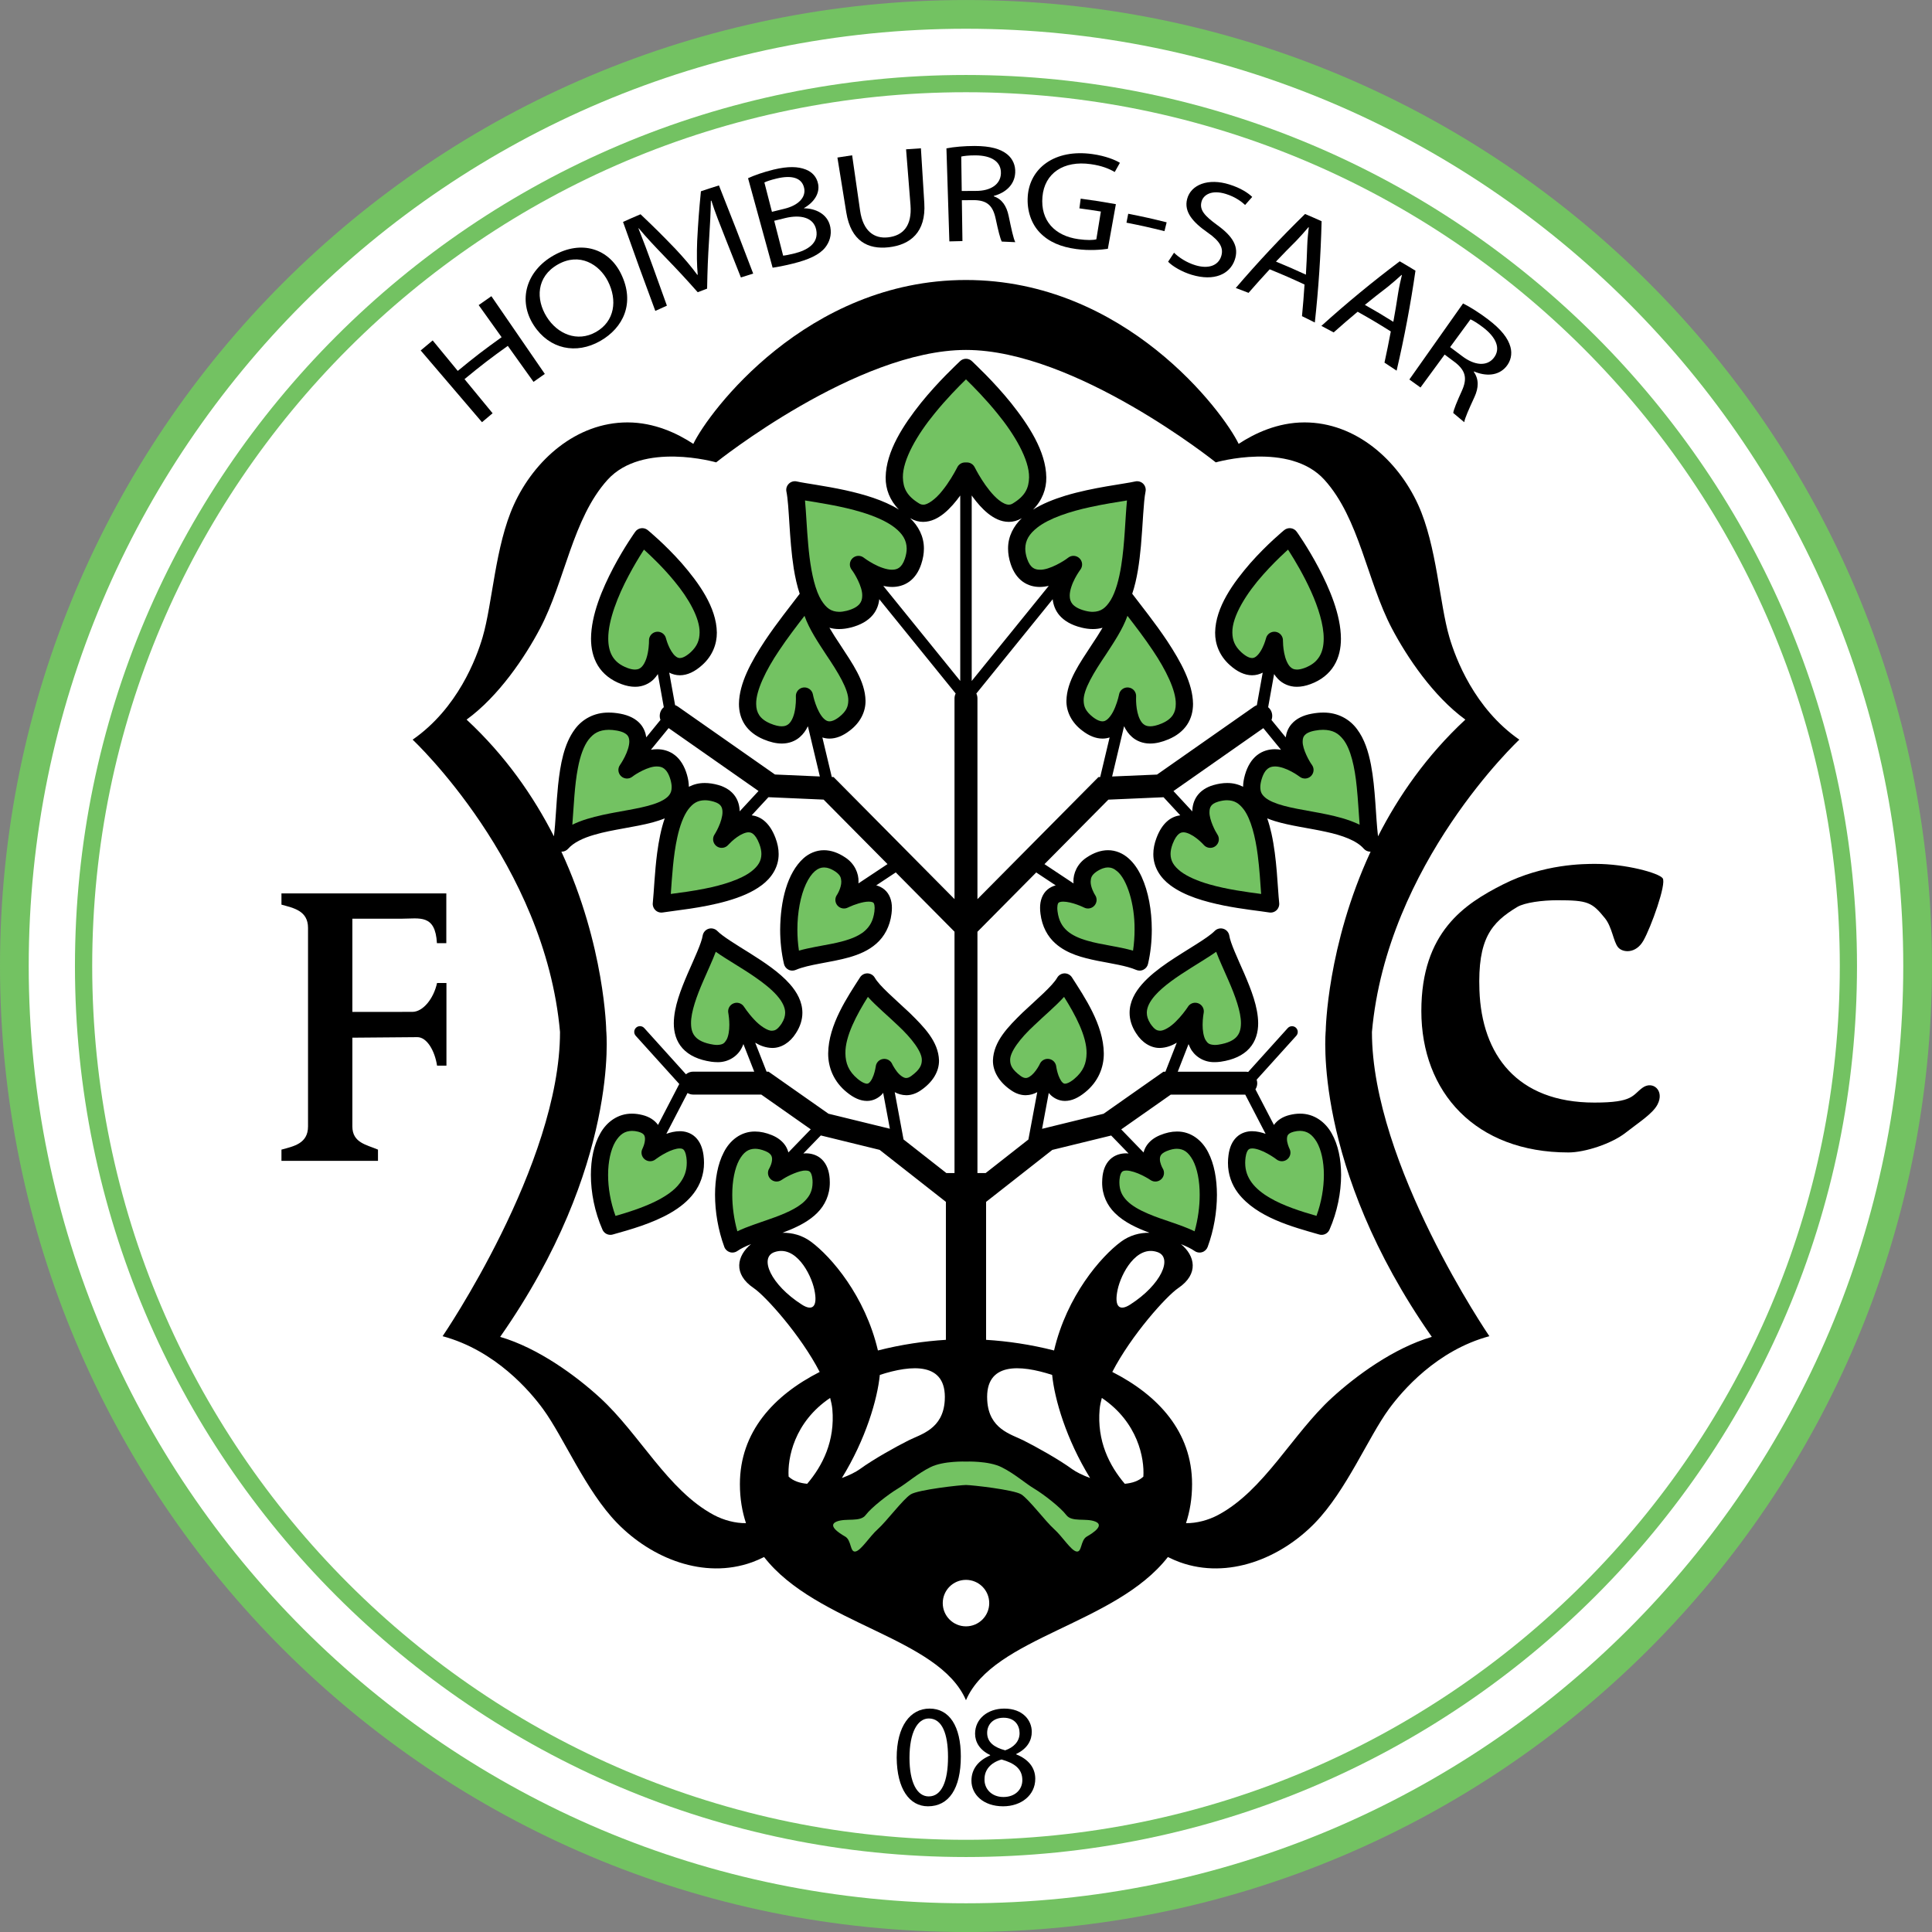
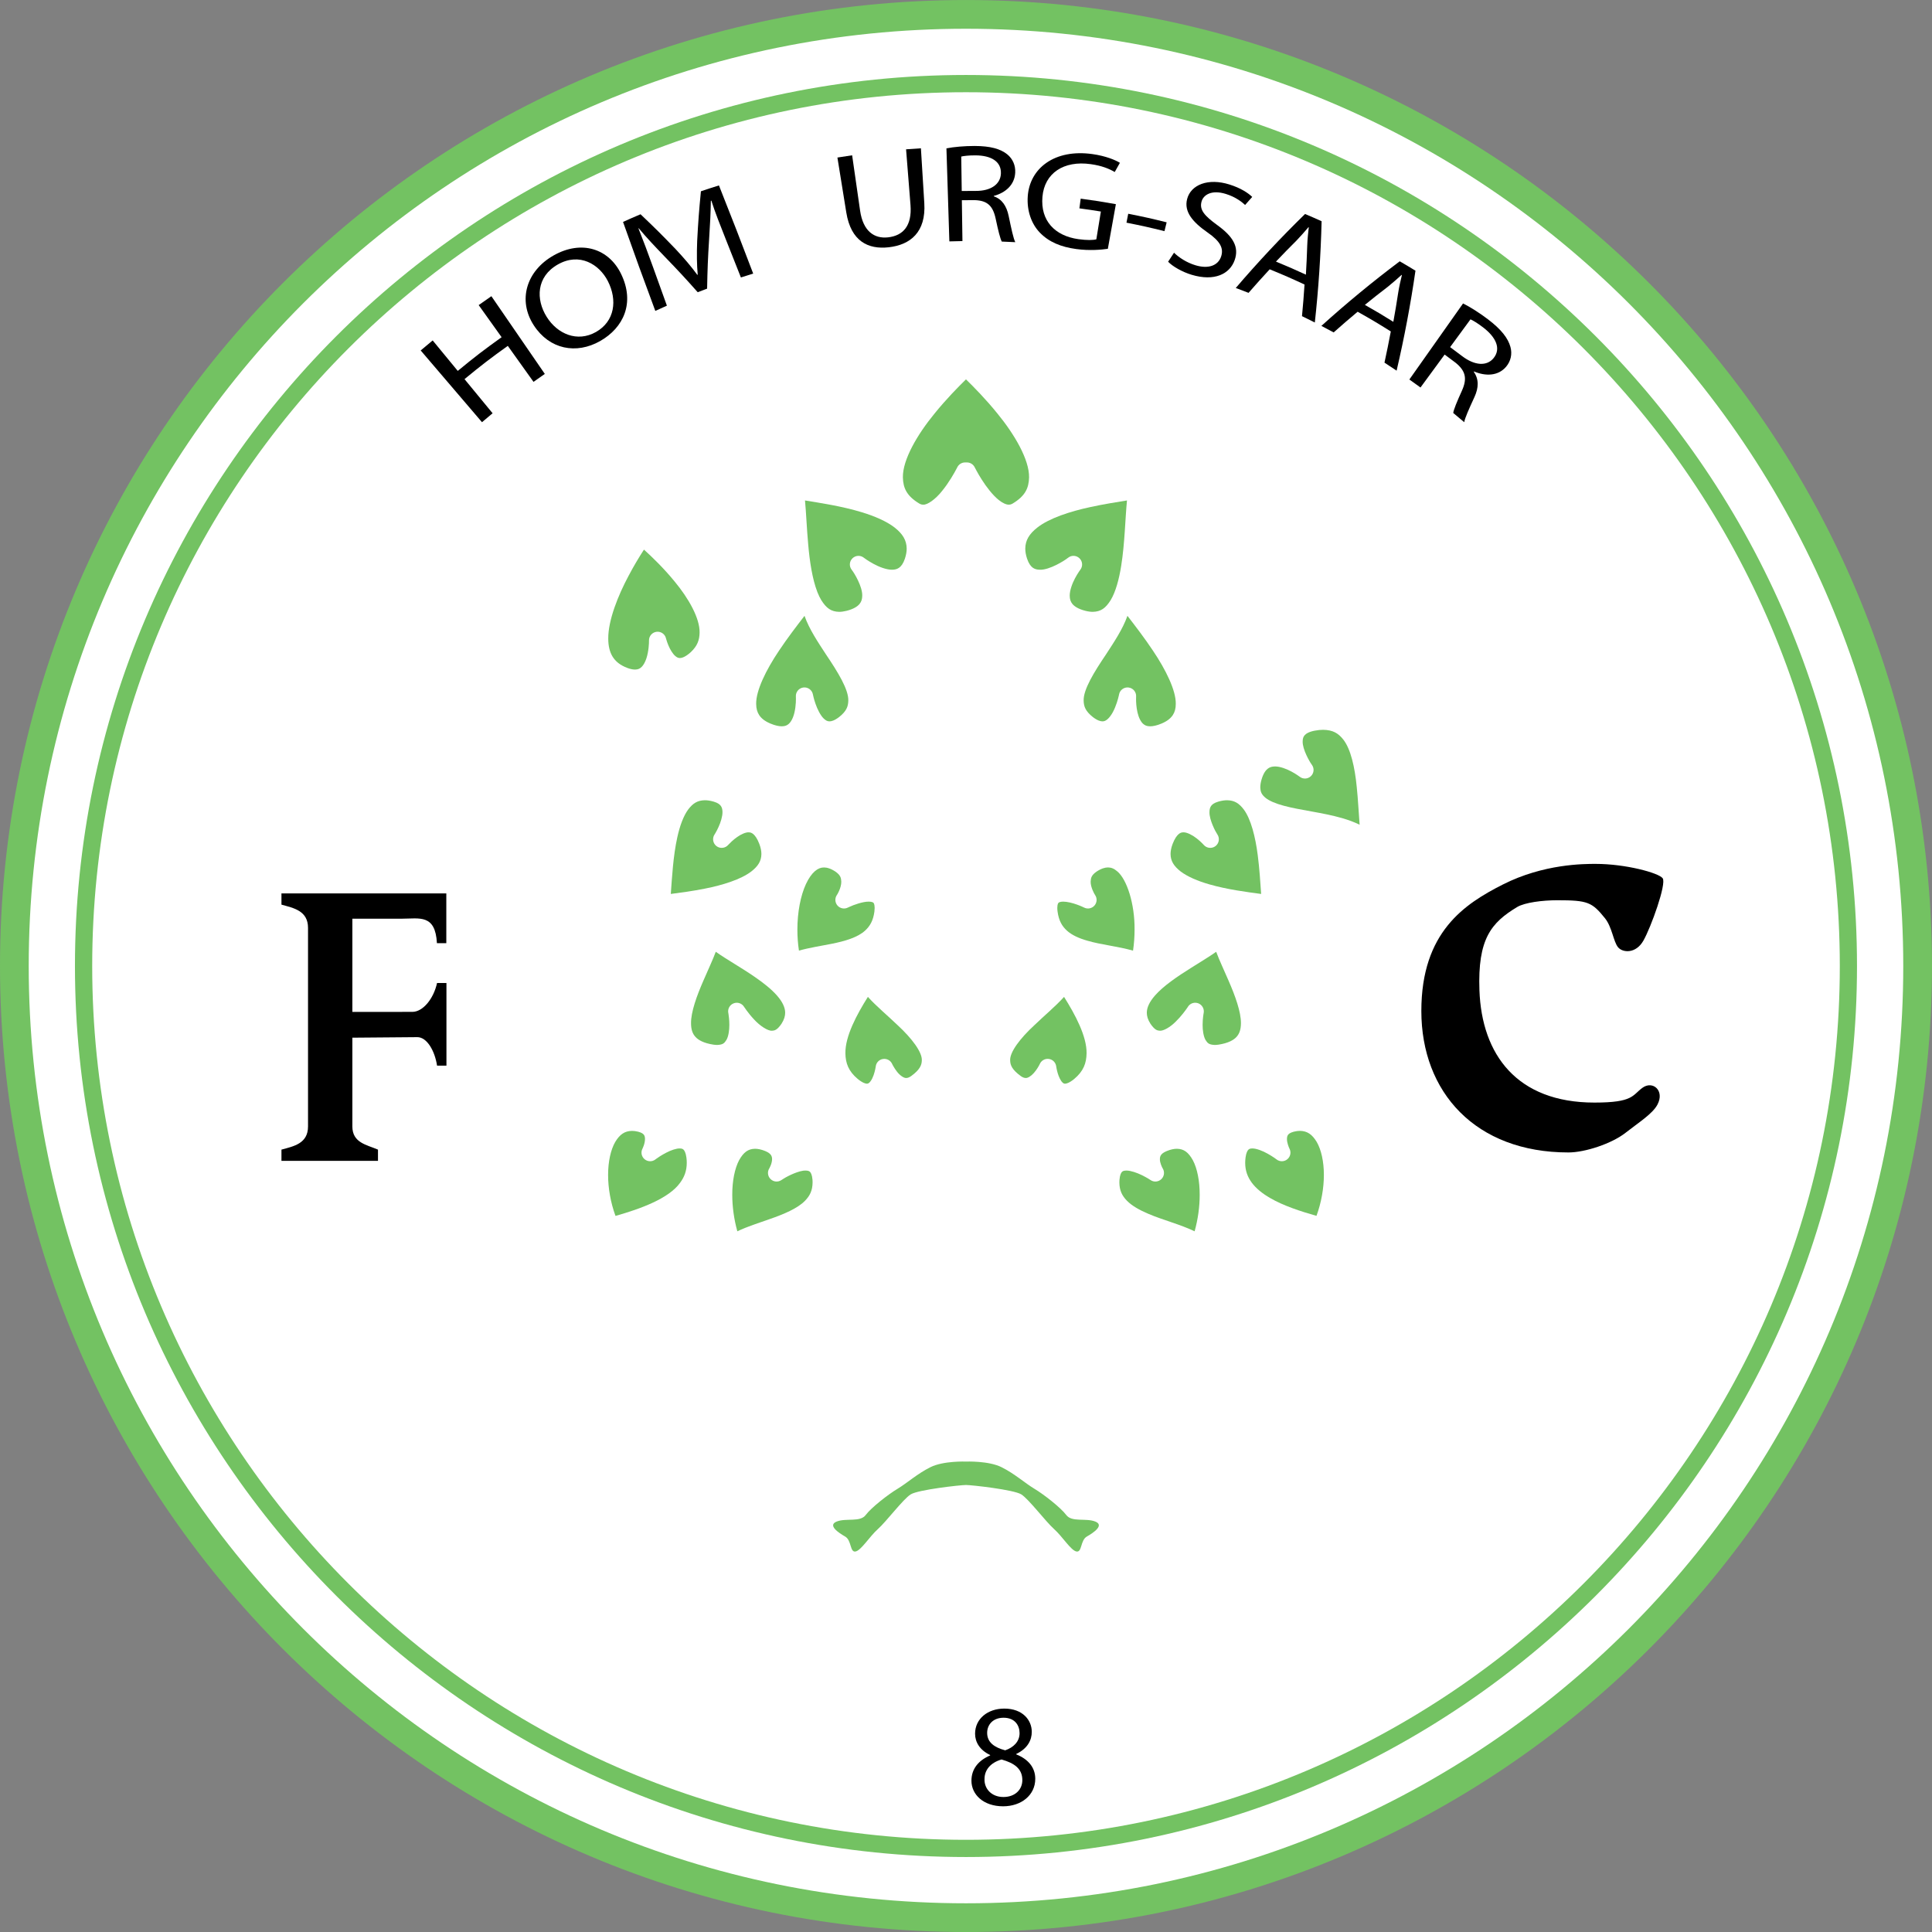
<svg xmlns="http://www.w3.org/2000/svg" width="309.32pt" height="309.32pt" viewBox="0 0 309.32 309.32" version="1.1">
  <rect x="0" y="0" width="309.32" height="309.32" fill="#808080" stroke="none" />
  <g id="surface1">
    <path style=" stroke:none;fill-rule:nonzero;fill:rgb(45.093%,76.172%,38.426%);fill-opacity:1;" d="M 154.656 0.004 C 69.242 0.004 0 69.246 0 154.664 C 0 240.074 69.242 309.32 154.656 309.32 C 240.074 309.32 309.312 240.074 309.316 154.664 C 309.312 69.246 240.074 0.004 154.656 0.004 " />
    <path style=" stroke:none;fill-rule:nonzero;fill:rgb(100%,100%,100%);fill-opacity:1;" d="M 260.77 260.773 C 233.605 287.93 196.102 304.723 154.66 304.723 C 113.211 304.723 75.711 287.93 48.547 260.773 C 21.387 233.609 4.598 196.105 4.598 154.664 C 4.598 113.219 21.387 75.715 48.547 48.551 C 75.711 21.395 113.211 4.602 154.66 4.602 C 196.102 4.602 233.605 21.395 260.77 48.551 C 287.926 75.715 304.719 113.219 304.719 154.664 C 304.719 196.105 287.926 233.609 260.77 260.773 " />
    <path style=" stroke:none;fill-rule:nonzero;fill:rgb(45.093%,76.172%,38.426%);fill-opacity:1;" d="M 12 154.664 C 12.004 75.996 75.992 12.008 154.656 12.004 C 233.32 12.008 297.312 75.996 297.312 154.664 C 297.312 233.324 233.32 297.316 154.656 297.316 C 75.992 297.316 12.004 233.324 12 154.664 " />
    <path style=" stroke:none;fill-rule:nonzero;fill:rgb(100%,100%,100%);fill-opacity:1;" d="M 14.762 154.664 C 14.762 193.234 30.445 228.203 55.781 253.539 C 81.117 278.875 116.086 294.559 154.656 294.559 C 193.23 294.559 228.195 278.875 253.531 253.539 C 278.867 228.203 294.559 193.234 294.559 154.664 C 294.559 116.09 278.867 81.121 253.531 55.785 C 228.195 30.449 193.23 14.766 154.656 14.766 C 116.086 14.766 81.117 30.449 55.781 55.785 C 30.445 81.121 14.762 116.09 14.762 154.664 " />
    <path style=" stroke:none;fill-rule:nonzero;fill:rgb(0%,0%,0%);fill-opacity:1;" d="M 259.059 151.664 C 258.309 150.762 258.113 148.449 256.961 147.012 C 254.875 144.426 254.199 144.133 249.312 144.133 C 246.941 144.133 244.137 144.492 242.914 145.211 C 238.746 147.723 236.566 150.312 236.863 158.562 C 237.234 168.828 242.844 176.527 255.277 176.527 C 261.531 176.527 261.312 175.363 262.961 174.16 C 264.609 172.957 266.559 174.609 265.359 176.859 C 264.57 178.34 262.359 179.711 260.262 181.359 C 258.039 183.105 253.773 184.512 251.113 184.512 C 236.227 184.512 227.562 174.863 227.562 161.859 C 227.562 149.219 234.496 144.707 240.613 141.613 C 247.152 138.301 253.59 138.312 255.461 138.312 C 260.277 138.312 265.527 139.746 266.195 140.605 C 266.859 141.465 264.309 148.512 263.109 150.609 C 261.91 152.711 259.812 152.562 259.059 151.664 " />
    <path style=" stroke:none;fill-rule:nonzero;fill:rgb(0%,0%,0%);fill-opacity:1;" d="M 56.414 162.012 L 66.016 162.004 C 67.719 162.004 69.422 159.898 69.973 157.383 L 71.477 157.383 L 71.477 170.609 L 69.973 170.609 C 69.621 168.273 68.371 166.051 66.816 166.051 L 56.414 166.137 L 56.414 180.344 C 56.414 182.98 58.715 183.281 60.516 184.059 L 60.516 185.859 L 45.062 185.859 L 45.062 184.059 C 47.016 183.523 49.316 183.102 49.316 180.344 L 49.316 148.566 C 49.316 145.801 47.016 145.383 45.062 144.836 L 45.062 143.039 L 71.457 143.039 L 71.457 151.008 L 69.953 151.008 C 69.703 146.312 67.152 147.086 64.348 147.086 L 56.414 147.086 " />
-     <path style=" stroke:none;fill-rule:nonzero;fill:rgb(0%,0%,0%);fill-opacity:1;" d="M 220.629 133.898 C 220.242 130.742 220.234 126.305 219.496 122.438 C 219.082 120.312 218.457 118.32 217.262 116.734 C 216.086 115.137 214.176 114.059 211.84 114.086 C 211.254 114.086 210.641 114.148 209.996 114.27 C 208.621 114.52 207.527 115.066 206.797 115.902 C 206.23 116.551 205.945 117.316 205.848 118.055 L 203.57 115.273 C 203.777 114.723 203.719 114.086 203.359 113.57 C 203.266 113.438 203.152 113.328 203.035 113.227 L 203.988 107.922 C 204.176 108.203 204.383 108.473 204.633 108.727 C 205.328 109.441 206.395 109.957 207.598 109.957 L 207.645 109.957 C 208.324 109.957 209.039 109.816 209.793 109.539 C 211.504 108.918 212.797 107.871 213.59 106.562 C 214.391 105.258 214.691 103.758 214.688 102.246 C 214.668 98.402 212.859 94.23 211.117 90.902 C 209.367 87.586 207.633 85.164 207.609 85.133 C 207.387 84.824 207.047 84.617 206.668 84.57 C 206.297 84.52 205.91 84.629 205.613 84.867 C 205.582 84.895 202.898 87.086 200.172 90.172 C 197.477 93.285 194.605 97.195 194.547 101.277 C 194.527 103.133 195.266 105.027 196.883 106.469 C 198.055 107.531 199.254 108.109 200.461 108.113 C 201.094 108.113 201.668 107.945 202.164 107.691 L 201.227 112.902 C 201.078 112.961 200.934 113.023 200.801 113.117 L 185.242 124.012 L 178.055 124.32 L 179.961 116.305 C 179.965 116.297 179.973 116.293 179.977 116.285 C 180.273 116.906 180.68 117.516 181.27 118.02 C 181.984 118.641 182.992 119.043 184.109 119.043 L 184.148 119.043 C 185.051 119.043 186.016 118.816 187.07 118.371 C 188.375 117.824 189.398 117.027 190.066 116.016 C 190.734 115.012 191.008 113.848 191.008 112.691 C 190.969 109.391 189.039 105.926 186.879 102.637 C 184.918 99.691 182.691 96.941 181.273 95.062 C 182.066 92.723 182.422 90.02 182.668 87.391 C 182.984 83.82 183.066 80.355 183.406 78.699 C 183.5 78.242 183.352 77.766 183.02 77.438 C 182.684 77.113 182.203 76.98 181.75 77.082 C 179.988 77.488 175.043 78.008 170.559 79.363 C 168.711 79.93 166.922 80.637 165.387 81.598 C 166.848 80.137 167.547 78.289 167.516 76.438 C 167.465 72.238 164.652 68.012 161.863 64.508 C 159.062 61.039 156.109 58.32 155.633 57.844 C 155.094 57.305 154.223 57.305 153.684 57.844 C 153.207 58.32 150.25 61.039 147.449 64.508 C 144.66 68.012 141.852 72.234 141.797 76.438 C 141.77 78.285 142.465 80.129 143.922 81.59 C 141.445 80.047 138.305 79.148 135.359 78.492 C 132.02 77.762 128.867 77.383 127.566 77.082 C 127.113 76.977 126.633 77.113 126.301 77.441 C 125.965 77.762 125.816 78.238 125.906 78.695 C 126.375 80.934 126.336 86.27 127.078 90.996 C 127.309 92.418 127.609 93.797 128.035 95.066 C 126.617 96.949 124.395 99.691 122.434 102.637 C 120.273 105.926 118.348 109.391 118.309 112.691 C 118.305 113.848 118.582 115.012 119.25 116.02 C 119.914 117.027 120.941 117.824 122.242 118.371 C 123.301 118.816 124.266 119.043 125.164 119.043 L 125.199 119.043 C 126.316 119.043 127.328 118.645 128.043 118.02 C 128.629 117.512 129.039 116.914 129.332 116.297 C 129.344 116.309 129.355 116.32 129.363 116.336 L 131.262 124.316 L 124.074 124 L 108.516 113.109 C 108.379 113.016 108.234 112.949 108.086 112.895 L 107.148 107.691 C 107.645 107.945 108.223 108.113 108.855 108.113 C 110.062 108.109 111.262 107.531 112.434 106.469 C 114.047 105.031 114.785 103.133 114.77 101.277 C 114.711 97.195 111.84 93.285 109.145 90.172 C 106.418 87.086 103.734 84.898 103.699 84.867 C 103.406 84.629 103.023 84.52 102.645 84.57 C 102.27 84.617 101.93 84.824 101.707 85.133 C 101.684 85.164 99.949 87.586 98.195 90.902 C 96.453 94.23 94.648 98.402 94.625 102.246 C 94.625 103.758 94.926 105.254 95.723 106.562 C 96.52 107.871 97.816 108.918 99.523 109.539 C 100.273 109.816 100.988 109.957 101.672 109.957 C 101.688 109.957 101.699 109.957 101.719 109.957 C 102.922 109.957 103.984 109.441 104.684 108.727 C 104.934 108.473 105.141 108.199 105.324 107.922 L 106.277 113.223 C 106.16 113.32 106.051 113.434 105.957 113.562 C 105.598 114.078 105.539 114.715 105.742 115.262 L 103.469 118.047 C 103.367 117.312 103.082 116.547 102.52 115.902 C 101.785 115.066 100.691 114.523 99.316 114.266 C 98.676 114.148 98.062 114.086 97.477 114.086 C 95.141 114.059 93.227 115.141 92.051 116.734 C 90.273 119.117 89.711 122.395 89.352 125.703 C 89.051 128.625 88.965 131.605 88.684 133.895 C 85.441 127.523 80.945 121.004 74.703 115.211 C 79.863 111.461 84.059 105.188 86.465 100.625 C 90.465 93.023 91.664 83.023 97.262 76.828 C 102.863 70.629 114.66 74.027 114.66 74.027 C 114.66 74.027 137.141 56.027 154.656 56.027 C 172.176 56.027 194.652 74.027 194.652 74.027 C 194.652 74.027 206.453 70.629 212.055 76.828 C 217.652 83.023 218.855 93.023 222.852 100.625 C 225.258 105.188 229.453 111.461 234.609 115.211 C 228.371 121.004 223.871 127.527 220.629 133.898 M 187.875 126.652 L 202.262 116.578 L 205.09 120.035 C 204.777 119.984 204.457 119.957 204.125 119.953 C 203.184 119.949 202.137 120.211 201.254 120.91 C 200.375 121.605 199.723 122.668 199.328 124.039 C 199.137 124.707 199.031 125.344 199.023 125.961 C 198.262 125.578 197.402 125.352 196.461 125.363 C 195.762 125.363 195.027 125.477 194.266 125.699 C 193.133 126.023 192.219 126.633 191.648 127.445 C 191.102 128.223 190.902 129.102 190.887 129.906 Z M 229.238 214.039 C 223.113 215.828 217.047 220.309 213.242 223.797 C 206.91 229.594 202.406 238.602 195.035 242.547 C 193.453 243.395 191.562 243.887 189.883 243.863 C 190.496 241.996 190.855 239.938 190.855 237.613 C 190.855 229.246 185.43 223.391 178.082 219.652 C 181.141 213.738 186.75 207.504 188.652 206.219 C 191.984 203.965 191.332 201.047 189.078 199.191 C 189.945 199.543 190.715 199.906 191.281 200.301 C 191.512 200.461 191.781 200.539 192.059 200.539 C 192.199 200.539 192.34 200.52 192.477 200.473 C 192.883 200.344 193.203 200.035 193.352 199.637 C 194.34 196.949 194.832 194.023 194.836 191.301 C 194.828 188.754 194.41 186.379 193.434 184.488 C 192.488 182.613 190.711 181.137 188.43 181.16 C 187.555 181.16 186.652 181.363 185.727 181.746 C 184.773 182.133 184.035 182.719 183.57 183.426 C 183.336 183.777 183.188 184.148 183.09 184.516 L 179.512 180.82 L 187.438 175.258 L 199.371 175.258 L 202.629 181.531 C 201.973 181.293 201.254 181.121 200.488 181.109 C 199.664 181.102 198.703 181.359 197.98 182.062 C 197.25 182.758 196.844 183.754 196.688 184.941 C 196.629 185.359 196.602 185.773 196.602 186.176 C 196.598 188.031 197.211 189.676 198.199 190.992 C 201.203 194.922 206.949 196.426 211.223 197.652 C 211.348 197.688 211.473 197.703 211.594 197.703 C 212.129 197.703 212.629 197.391 212.855 196.879 C 214.105 194.027 214.711 190.945 214.715 188.113 C 214.711 185.609 214.25 183.297 213.211 181.465 C 212.203 179.645 210.383 178.277 208.125 178.301 C 207.578 178.301 207.02 178.375 206.449 178.52 C 205.383 178.781 204.516 179.336 203.984 180.078 C 203.977 180.09 203.969 180.102 203.961 180.109 L 201 174.406 C 201.184 174.121 201.289 173.781 201.289 173.422 C 201.289 173.223 201.25 173.039 201.195 172.859 L 207.535 165.836 C 207.879 165.457 207.848 164.879 207.473 164.535 C 207.094 164.195 206.512 164.227 206.172 164.602 L 199.836 171.625 C 199.711 171.598 199.586 171.586 199.453 171.586 L 188.562 171.586 L 190.289 167.164 C 190.371 167.367 190.457 167.566 190.559 167.766 C 191.16 168.996 192.578 170.055 194.367 170.055 C 194.406 170.055 194.445 170.055 194.484 170.055 C 194.793 170.055 195.113 170.031 195.449 169.984 C 197.453 169.688 199.004 168.984 200.031 167.844 C 201.066 166.703 201.441 165.238 201.438 163.824 C 201.418 161.195 200.309 158.438 199.215 155.879 C 198.109 153.359 196.988 150.969 196.816 149.793 C 196.734 149.285 196.367 148.863 195.879 148.707 C 195.387 148.547 194.848 148.68 194.48 149.043 C 193.324 150.238 189.969 152.055 186.957 154.102 C 185.441 155.145 183.984 156.273 182.848 157.566 C 181.719 158.852 180.855 160.375 180.852 162.152 C 180.848 163.242 181.199 164.367 181.887 165.414 C 182.836 166.938 184.273 167.805 185.699 167.781 C 186.734 167.754 187.625 167.41 188.406 166.934 L 186.586 171.586 L 186.273 171.586 L 176.688 178.316 L 166.84 180.727 L 167.91 174.984 C 167.98 175.07 168.051 175.152 168.129 175.23 C 168.664 175.789 169.512 176.262 170.488 176.262 L 170.516 176.262 C 171.602 176.258 172.648 175.762 173.73 174.883 C 175.848 173.18 176.746 170.867 176.723 168.629 C 176.672 164.051 173.609 159.586 171.613 156.465 C 171.352 156.07 170.902 155.832 170.426 155.84 C 169.953 155.852 169.512 156.109 169.27 156.516 C 168.523 157.844 166.016 159.961 163.691 162.145 C 161.41 164.387 159.062 166.723 158.973 169.789 C 158.953 171.559 159.988 173.262 161.852 174.539 C 162.594 175.07 163.426 175.352 164.223 175.348 C 164.938 175.336 165.543 175.141 166.066 174.859 L 164.648 182.441 L 157.809 187.809 L 156.492 187.809 L 156.492 149.18 L 165.902 139.684 L 169.02 141.75 C 168.562 141.871 168.109 142.082 167.691 142.434 C 166.898 143.109 166.508 144.195 166.52 145.367 C 166.52 145.664 166.539 145.977 166.586 146.309 C 166.836 148.34 167.734 149.961 168.992 151.066 C 170.883 152.73 173.332 153.336 175.68 153.82 C 178.031 154.285 180.348 154.613 181.918 155.289 C 182.094 155.363 182.273 155.398 182.457 155.398 C 182.672 155.398 182.887 155.348 183.082 155.246 C 183.445 155.062 183.707 154.73 183.801 154.332 C 184.215 152.547 184.406 150.676 184.406 148.84 C 184.402 145.742 183.863 142.754 182.785 140.395 C 182.242 139.219 181.562 138.191 180.668 137.41 C 179.785 136.629 178.641 136.117 177.395 136.121 C 176.254 136.121 175.105 136.531 173.992 137.277 C 172.453 138.273 171.824 139.867 171.859 141.152 C 171.859 141.254 171.871 141.344 171.879 141.441 L 167.223 138.352 L 177.453 128.027 L 186.289 127.641 L 188.961 130.531 C 188.273 130.621 187.559 130.906 186.953 131.414 C 186.199 132.047 185.617 132.949 185.168 134.133 C 184.828 135.023 184.652 135.895 184.652 136.734 C 184.641 138.859 185.82 140.578 187.355 141.719 C 189.672 143.457 192.875 144.352 195.906 144.973 C 198.922 145.578 201.805 145.859 203.211 146.09 C 203.281 146.105 203.359 146.109 203.434 146.109 C 203.781 146.109 204.117 145.977 204.375 145.734 C 204.688 145.441 204.848 145.02 204.805 144.594 C 204.539 142.055 204.457 137.484 203.57 133.465 C 203.383 132.625 203.16 131.805 202.887 131.023 C 203.281 131.188 203.691 131.328 204.109 131.461 C 206.605 132.227 209.578 132.578 212.262 133.172 C 214.945 133.742 217.246 134.598 218.355 135.891 C 218.625 136.191 219.004 136.355 219.387 136.355 C 219.402 136.355 219.422 136.348 219.441 136.348 C 212.441 151.441 212.254 165.016 212.254 165.016 C 212.254 165.016 210.055 186.617 229.238 214.039 M 183.055 236.414 C 182.289 237.129 181.234 237.457 180.082 237.559 C 177.609 234.66 175.609 230.703 176.055 225.617 C 176.109 225.047 176.238 224.434 176.406 223.812 C 182.188 227.699 183.25 233.508 183.055 236.414 M 171.656 235.215 C 169.457 233.613 165.855 231.617 163.855 230.613 C 161.859 229.613 158.328 228.809 158.059 224.215 C 157.695 218.031 163.355 218.473 168.453 220.129 C 168.84 224.012 170.691 230.402 174.527 236.637 C 173.348 236.199 172.309 235.684 171.656 235.215 M 151.258 224.215 C 150.988 228.809 147.457 229.613 145.461 230.613 C 143.461 231.617 139.859 233.613 137.66 235.215 C 137.008 235.684 135.973 236.199 134.785 236.637 C 138.625 230.402 140.48 224.012 140.863 220.129 C 145.961 218.473 151.621 218.031 151.258 224.215 M 129.234 237.559 C 128.082 237.457 127.027 237.129 126.262 236.414 C 126.066 233.508 127.129 227.699 132.91 223.812 C 133.078 224.434 133.207 225.047 133.262 225.617 C 133.707 230.703 131.707 234.66 129.234 237.559 M 129.859 198.816 C 128.441 197.762 126.832 197.344 125.273 197.371 C 125.691 197.215 126.105 197.055 126.516 196.883 C 128.102 196.211 129.633 195.402 130.84 194.191 C 132.047 192.996 132.871 191.312 132.855 189.309 C 132.855 189.117 132.852 188.922 132.836 188.719 C 132.746 187.449 132.359 186.379 131.598 185.637 C 130.836 184.891 129.84 184.645 128.984 184.652 C 128.859 184.652 128.742 184.668 128.621 184.676 L 131.414 181.789 L 140.836 184.098 L 151.441 192.422 L 151.441 214.512 C 148.023 214.719 144.305 215.258 140.559 216.215 C 138.508 207.461 133.055 201.188 129.859 198.816 M 123.98 200.473 C 127.379 199.273 129.832 203.922 130.379 206.473 C 130.977 209.273 130.043 209.945 128.379 208.871 C 123.379 205.676 121.52 201.344 123.98 200.473 M 180.938 208.871 C 179.273 209.945 178.34 209.273 178.938 206.473 C 179.484 203.922 181.938 199.273 185.336 200.473 C 187.797 201.344 185.938 205.676 180.938 208.871 M 178.477 194.191 C 180 195.707 182.012 196.609 184.039 197.371 C 182.484 197.344 180.879 197.762 179.457 198.816 C 176.262 201.188 170.809 207.461 168.758 216.215 C 165.012 215.258 161.289 214.719 157.875 214.512 L 157.875 192.426 L 168.477 184.105 L 177.902 181.801 L 180.688 184.676 C 180.566 184.668 180.453 184.652 180.332 184.652 C 179.477 184.645 178.477 184.891 177.715 185.637 C 176.953 186.379 176.566 187.449 176.48 188.719 C 176.465 188.914 176.457 189.109 176.457 189.309 C 176.441 191.312 177.266 192.996 178.477 194.191 M 173.301 116.996 C 174.355 117.809 175.434 118.25 176.508 118.25 C 176.914 118.254 177.297 118.184 177.652 118.07 L 176.145 124.406 L 175.859 124.418 L 156.492 143.957 L 156.492 111.816 C 156.492 111.535 156.426 111.273 156.316 111.035 L 168.539 95.941 C 168.633 96.801 168.941 97.699 169.578 98.465 C 170.359 99.402 171.539 100.074 173.09 100.465 C 173.734 100.629 174.355 100.715 174.957 100.715 C 174.98 100.715 175.004 100.715 175.023 100.715 C 175.551 100.715 176.051 100.637 176.52 100.508 C 175.996 101.406 175.398 102.332 174.773 103.258 C 172.902 106.152 170.801 109.004 170.738 112.184 C 170.711 113.941 171.578 115.719 173.301 116.996 M 161.816 90.309 C 162.223 91.535 162.875 92.5 163.734 93.117 C 164.59 93.742 165.582 93.977 166.488 93.973 C 166.98 93.969 167.449 93.902 167.906 93.805 L 155.574 109.027 L 155.574 79.324 C 155.645 79.426 155.707 79.52 155.781 79.617 C 156.453 80.523 157.242 81.445 158.168 82.195 C 159.094 82.93 160.191 83.547 161.516 83.555 L 161.527 83.555 C 162.188 83.555 162.883 83.375 163.5 83.012 C 163.539 82.992 163.574 82.969 163.609 82.945 C 162.301 84.195 161.383 85.855 161.395 87.836 C 161.395 88.633 161.535 89.461 161.816 90.309 M 145.703 82.949 C 145.742 82.969 145.773 82.992 145.812 83.012 C 146.438 83.375 147.133 83.559 147.801 83.555 C 149.121 83.547 150.223 82.93 151.145 82.195 C 152.148 81.371 153.023 80.328 153.738 79.336 L 153.738 109.02 L 141.418 93.809 C 141.867 93.902 142.34 93.969 142.824 93.973 C 143.734 93.977 144.727 93.742 145.582 93.121 C 146.441 92.5 147.094 91.535 147.496 90.309 C 147.777 89.457 147.922 88.633 147.922 87.836 C 147.93 85.855 147.016 84.195 145.703 82.949 M 134.539 103.258 C 133.918 102.328 133.316 101.406 132.793 100.504 C 133.266 100.637 133.762 100.715 134.289 100.715 C 134.312 100.715 134.336 100.715 134.355 100.715 C 134.957 100.715 135.582 100.629 136.227 100.465 C 137.773 100.074 138.953 99.398 139.734 98.465 C 140.379 97.695 140.688 96.797 140.773 95.934 L 153.004 111.031 C 152.891 111.273 152.82 111.535 152.82 111.816 L 152.82 143.949 L 133.461 124.41 L 133.172 124.398 L 131.664 118.07 C 132.023 118.184 132.402 118.254 132.809 118.25 C 133.883 118.25 134.961 117.809 136.016 116.996 C 137.734 115.719 138.602 113.941 138.574 112.188 C 138.512 109.004 136.41 106.152 134.539 103.258 M 104.215 120.035 L 107.051 116.57 L 121.441 126.641 L 118.426 129.898 C 118.41 129.098 118.215 128.219 117.668 127.445 C 117.098 126.633 116.184 126.023 115.047 125.695 C 114.285 125.477 113.555 125.363 112.852 125.363 C 111.91 125.352 111.055 125.578 110.289 125.961 C 110.281 125.344 110.18 124.707 109.988 124.039 C 109.59 122.668 108.941 121.605 108.059 120.91 C 107.18 120.211 106.133 119.949 105.191 119.953 C 104.855 119.957 104.531 119.984 104.215 120.035 M 118.461 237.613 C 118.461 239.938 118.82 241.996 119.434 243.863 C 117.754 243.887 115.863 243.395 114.277 242.547 C 106.91 238.602 102.406 229.594 96.074 223.797 C 92.273 220.309 86.199 215.828 80.078 214.039 C 99.262 186.617 97.062 165.016 97.062 165.016 C 97.062 165.016 96.871 151.441 89.875 136.348 C 89.895 136.348 89.91 136.355 89.926 136.355 C 90.312 136.355 90.691 136.191 90.957 135.891 C 91.816 134.914 93.328 134.168 95.215 133.633 C 98.035 132.809 101.539 132.453 104.477 131.672 C 105.156 131.484 105.809 131.277 106.426 131.023 C 105.824 132.746 105.473 134.652 105.215 136.543 C 104.809 139.633 104.707 142.699 104.512 144.59 C 104.469 145.02 104.629 145.441 104.941 145.734 C 105.195 145.977 105.535 146.109 105.887 146.109 C 105.957 146.109 106.031 146.105 106.105 146.09 C 107.996 145.781 112.441 145.395 116.457 144.238 C 118.477 143.652 120.414 142.887 121.957 141.719 C 123.492 140.578 124.676 138.859 124.664 136.73 C 124.664 135.895 124.488 135.023 124.148 134.133 C 123.695 132.949 123.113 132.047 122.359 131.414 C 121.758 130.906 121.039 130.621 120.348 130.531 L 123.027 127.633 L 131.863 128.02 L 142.094 138.344 L 137.438 141.434 C 137.441 141.34 137.453 141.25 137.453 141.152 C 137.488 139.867 136.859 138.273 135.32 137.277 C 134.211 136.531 133.059 136.121 131.918 136.121 C 130.672 136.117 129.523 136.633 128.645 137.41 C 126.031 139.777 124.949 144.199 124.906 148.84 C 124.906 150.676 125.102 152.547 125.516 154.332 C 125.609 154.73 125.867 155.062 126.234 155.25 C 126.43 155.352 126.645 155.398 126.859 155.398 C 127.039 155.398 127.223 155.363 127.395 155.289 C 129.504 154.379 132.895 154.137 135.992 153.262 C 137.547 152.812 139.07 152.18 140.32 151.066 C 141.578 149.961 142.48 148.34 142.734 146.301 C 142.773 145.977 142.797 145.668 142.797 145.367 C 142.809 144.195 142.418 143.109 141.621 142.434 C 141.207 142.082 140.746 141.871 140.289 141.746 L 143.414 139.676 L 152.82 149.168 L 152.82 187.809 L 151.516 187.809 L 144.66 182.43 L 143.25 174.859 C 143.773 175.141 144.379 175.336 145.094 175.348 C 145.887 175.352 146.719 175.07 147.465 174.539 C 149.328 173.258 150.359 171.559 150.34 169.789 C 150.25 166.723 147.902 164.387 145.621 162.145 C 143.301 159.961 140.789 157.844 140.047 156.516 C 139.805 156.109 139.363 155.852 138.891 155.84 C 138.414 155.828 137.965 156.066 137.703 156.465 C 135.703 159.586 132.645 164.055 132.594 168.629 C 132.57 170.867 133.469 173.18 135.586 174.883 C 136.664 175.762 137.715 176.258 138.801 176.262 C 138.809 176.262 138.816 176.262 138.828 176.262 C 139.805 176.262 140.648 175.789 141.188 175.23 C 141.266 175.145 141.328 175.051 141.398 174.965 L 142.473 180.715 L 132.637 178.309 L 123.043 171.574 L 122.73 171.574 L 120.91 166.938 C 121.691 167.41 122.578 167.754 123.613 167.781 C 125.043 167.805 126.48 166.938 127.43 165.414 C 128.113 164.367 128.469 163.246 128.465 162.152 C 128.461 160.375 127.598 158.852 126.469 157.566 C 124.762 155.633 122.332 154.043 120.07 152.613 C 117.82 151.211 115.691 149.922 114.836 149.043 C 114.469 148.68 113.93 148.547 113.438 148.703 C 112.945 148.863 112.586 149.285 112.5 149.793 C 112.324 150.969 111.203 153.359 110.098 155.879 C 109.004 158.438 107.898 161.195 107.879 163.824 C 107.871 165.238 108.246 166.703 109.281 167.844 C 110.312 168.984 111.859 169.688 113.859 169.984 C 114.199 170.031 114.52 170.055 114.828 170.055 C 114.867 170.059 114.906 170.059 114.945 170.059 C 116.734 170.059 118.152 168.996 118.754 167.766 C 118.859 167.566 118.945 167.363 119.023 167.16 L 120.754 171.574 L 110.984 171.574 C 110.539 171.574 110.141 171.734 109.824 171.996 L 103.145 164.594 C 102.805 164.219 102.223 164.188 101.848 164.527 C 101.469 164.867 101.441 165.449 101.777 165.828 L 108.754 173.551 L 105.352 180.109 C 105.344 180.098 105.34 180.09 105.332 180.078 C 104.801 179.336 103.93 178.781 102.859 178.52 C 102.293 178.375 101.734 178.301 101.188 178.301 C 98.934 178.277 97.109 179.645 96.105 181.465 C 95.066 183.297 94.605 185.609 94.602 188.113 C 94.605 190.945 95.207 194.027 96.461 196.879 C 96.688 197.391 97.188 197.703 97.723 197.703 C 97.848 197.703 97.969 197.688 98.094 197.652 C 100.945 196.855 104.441 195.875 107.352 194.191 C 108.805 193.348 110.129 192.32 111.113 190.992 C 112.102 189.672 112.719 188.031 112.715 186.176 C 112.715 185.773 112.688 185.363 112.633 184.945 C 112.473 183.75 112.062 182.758 111.336 182.062 C 110.609 181.359 109.648 181.102 108.828 181.109 C 108.059 181.121 107.34 181.293 106.684 181.531 L 110.074 174.996 C 110.344 175.152 110.648 175.246 110.984 175.246 L 121.883 175.246 L 129.805 180.809 L 126.223 184.508 C 126.125 184.145 125.977 183.777 125.746 183.426 C 125.281 182.719 124.539 182.133 123.586 181.742 C 122.66 181.363 121.758 181.16 120.887 181.16 C 118.602 181.137 116.824 182.613 115.883 184.488 C 114.902 186.379 114.484 188.754 114.48 191.301 C 114.484 194.023 114.977 196.949 115.965 199.637 C 116.109 200.035 116.438 200.344 116.84 200.473 C 116.977 200.52 117.117 200.539 117.258 200.539 C 117.531 200.539 117.805 200.461 118.035 200.301 C 118.609 199.898 119.371 199.535 120.246 199.184 C 117.984 201.039 117.328 203.965 120.66 206.219 C 122.566 207.504 128.176 213.738 131.234 219.652 C 123.887 223.391 118.461 229.246 118.461 237.613 M 243.25 118.422 C 236.051 113.422 233.051 105.426 232.051 102.023 C 230.457 96.605 230.051 87.426 227.055 80.824 C 223.793 73.652 217.055 67.629 208.852 67.629 C 204.547 67.629 200.859 69.391 198.312 71.066 C 195.898 66.016 180.176 44.828 154.656 44.828 C 129.141 44.828 113.418 66.016 111.004 71.066 C 108.457 69.391 104.773 67.629 100.465 67.629 C 92.262 67.629 85.523 73.652 82.266 80.824 C 79.266 87.426 78.859 96.605 77.266 102.023 C 76.27 105.426 73.266 113.422 66.066 118.422 C 66.066 118.422 87.266 138.223 89.66 165.219 C 89.66 186.418 70.863 213.93 70.863 213.93 C 79.324 216.211 84.852 222.727 86.941 225.586 C 90.27 230.141 93.754 238.652 98.809 243.848 C 104.305 249.496 112.68 252.895 120.398 250.125 C 121.059 249.883 121.719 249.594 122.332 249.285 C 130.746 260.086 150.293 262.078 154.656 272.211 C 159.023 262.078 178.57 260.086 186.984 249.285 C 187.598 249.594 188.258 249.883 188.922 250.125 C 196.637 252.895 205.016 249.496 210.508 243.848 C 215.562 238.652 219.047 230.141 222.371 225.586 C 224.465 222.727 229.988 216.211 238.453 213.93 C 238.453 213.93 219.652 186.418 219.652 165.219 C 222.051 138.223 243.25 118.422 243.25 118.422 " />
    <path style=" stroke:none;fill-rule:nonzero;fill:rgb(100%,100%,100%);fill-opacity:1;" d="M 158.379 256.664 C 158.379 258.719 156.715 260.383 154.656 260.383 C 152.602 260.383 150.938 258.719 150.938 256.664 C 150.938 254.605 152.602 252.941 154.656 252.941 C 156.715 252.941 158.379 254.605 158.379 256.664 " />
-     <path style=" stroke:none;fill-rule:nonzero;fill:rgb(0%,0%,0%);fill-opacity:1;" d="M 145.613 281.445 C 145.613 285.379 146.824 287.613 148.688 287.613 C 150.781 287.613 151.781 285.168 151.781 281.305 C 151.781 277.578 150.828 275.133 148.711 275.133 C 146.918 275.133 145.613 277.324 145.613 281.445 M 153.832 281.211 C 153.832 286.355 151.922 289.195 148.57 289.195 C 145.613 289.195 143.609 286.426 143.562 281.422 C 143.562 276.344 145.754 273.551 148.824 273.551 C 152.016 273.551 153.832 276.391 153.832 281.211 " />
    <path style=" stroke:none;fill-rule:nonzero;fill:rgb(0%,0%,0%);fill-opacity:1;" d="M 158.047 277.438 C 158.047 278.953 159.188 279.766 160.934 280.234 C 162.234 279.789 163.238 278.859 163.238 277.484 C 163.238 276.273 162.516 275.016 160.676 275.016 C 158.977 275.016 158.047 276.133 158.047 277.438 M 163.68 285.004 C 163.68 283.168 162.398 282.281 160.352 281.699 C 158.582 282.211 157.625 283.375 157.625 284.82 C 157.559 286.355 158.723 287.707 160.652 287.707 C 162.492 287.707 163.68 286.543 163.68 285.004 M 158.512 280.977 C 156.836 280.184 156.113 278.883 156.113 277.578 C 156.113 275.18 158.141 273.551 160.793 273.551 C 163.727 273.551 165.191 275.391 165.191 277.277 C 165.191 278.555 164.566 279.93 162.703 280.816 L 162.703 280.883 C 164.586 281.629 165.75 282.957 165.75 284.793 C 165.75 287.426 163.492 289.195 160.605 289.195 C 157.441 289.195 155.531 287.309 155.531 285.098 C 155.531 283.191 156.672 281.84 158.535 281.047 " />
    <path style=" stroke:none;fill-rule:nonzero;fill:rgb(0%,0%,0%);fill-opacity:1;" d="M 69.273 54.504 C 70.879 56.457 71.68 57.434 73.289 59.383 C 76.039 57.117 77.445 56.039 80.309 53.988 C 78.84 51.934 78.105 50.906 76.637 48.848 C 77.449 48.27 77.855 47.984 78.672 47.422 C 81.523 51.57 84.375 55.719 87.227 59.867 C 86.5 60.367 86.137 60.621 85.418 61.137 C 83.77 58.832 82.945 57.68 81.301 55.375 C 78.473 57.398 77.086 58.465 74.371 60.699 C 76.168 62.887 77.07 63.98 78.867 66.164 C 78.184 66.73 77.844 67.016 77.168 67.594 C 73.898 63.766 70.625 59.938 67.355 56.109 C 68.117 55.461 68.5 55.141 69.273 54.504 " />
    <path style=" stroke:none;fill-rule:nonzero;fill:rgb(0%,0%,0%);fill-opacity:1;" d="M 87.531 50.738 C 89.242 53.473 92.43 54.848 95.418 53.152 C 98.426 51.445 98.879 48.059 97.32 45.004 C 95.953 42.328 92.801 40.363 89.316 42.34 C 85.859 44.301 85.766 47.93 87.531 50.738 M 99.434 43.848 C 101.711 48.523 99.793 52.492 96.094 54.598 C 92.266 56.777 87.98 55.938 85.477 52.109 C 82.852 48.094 84.258 43.375 88.633 40.898 C 93.102 38.367 97.473 39.816 99.434 43.848 " />
    <path style=" stroke:none;fill-rule:nonzero;fill:rgb(0%,0%,0%);fill-opacity:1;" d="M 116.172 38.238 C 115.395 36.277 114.453 33.922 113.891 32.125 L 113.812 32.148 C 113.777 34.023 113.684 36.066 113.531 38.301 C 113.332 41.473 113.27 43.055 113.211 46.211 C 112.609 46.438 112.309 46.551 111.707 46.785 C 109.668 44.492 108.621 43.359 106.473 41.141 C 104.887 39.492 103.453 37.984 102.266 36.547 C 102.246 36.555 102.238 36.562 102.219 36.57 C 102.918 38.316 103.809 40.691 104.574 42.824 C 105.445 45.273 105.887 46.496 106.773 48.938 C 106.027 49.266 105.656 49.434 104.918 49.777 C 103.152 45.043 101.43 40.297 99.75 35.531 C 100.867 35.027 101.426 34.781 102.555 34.305 C 104.859 36.496 105.984 37.613 108.176 39.891 C 109.539 41.348 110.684 42.688 111.637 44 C 111.664 43.988 111.68 43.984 111.707 43.977 C 111.562 42.398 111.543 40.633 111.621 38.574 C 111.789 35.406 111.91 33.812 112.219 30.625 C 113.371 30.238 113.945 30.051 115.105 29.688 C 116.973 34.379 118.805 39.082 120.59 43.805 C 119.801 44.043 119.406 44.164 118.621 44.422 C 117.648 41.945 117.16 40.707 116.172 38.238 " />
-     <path style=" stroke:none;fill-rule:nonzero;fill:rgb(0%,0%,0%);fill-opacity:1;" d="M 125.383 40.93 C 125.805 40.891 126.402 40.766 127.141 40.586 C 129.281 40.074 131.117 38.945 130.68 36.793 C 130.266 34.773 128.113 34.336 125.746 34.906 C 125.027 35.078 124.672 35.164 123.953 35.348 C 124.527 37.582 124.812 38.695 125.383 40.93 M 123.59 33.914 C 124.383 33.715 124.781 33.613 125.574 33.426 C 127.895 32.871 129.047 31.547 128.75 30.121 C 128.387 28.391 126.664 28.027 124.363 28.578 C 123.312 28.828 122.73 29.047 122.379 29.207 C 122.863 31.09 123.105 32.031 123.59 33.914 M 119.766 28.531 C 120.715 28.086 122.262 27.539 123.879 27.148 C 126.184 26.598 127.762 26.652 129.008 27.141 C 130.02 27.539 130.766 28.305 130.988 29.473 C 131.262 30.902 130.398 32.355 128.73 33.309 C 128.734 33.328 128.738 33.336 128.738 33.352 C 130.43 33.359 132.531 34.172 132.941 36.375 C 133.176 37.656 132.801 38.75 132.129 39.613 C 131.219 40.773 129.488 41.578 126.906 42.211 C 125.5 42.559 124.402 42.762 123.699 42.859 C 122.129 37.129 121.34 34.262 119.766 28.531 " />
    <path style=" stroke:none;fill-rule:nonzero;fill:rgb(0%,0%,0%);fill-opacity:1;" d="M 136.43 24.863 C 136.938 28.402 137.191 30.172 137.703 33.715 C 138.184 37.062 140.004 38.242 142.18 38 C 144.598 37.73 146.035 36.148 145.773 32.816 C 145.492 29.254 145.352 27.473 145.066 23.906 C 146.02 23.832 146.492 23.801 147.441 23.742 C 147.66 27.258 147.77 29.012 147.984 32.527 C 148.27 37.156 145.77 39.199 142.285 39.59 C 138.988 39.961 136.238 38.629 135.492 34.004 C 134.922 30.488 134.641 28.734 134.074 25.223 C 135.016 25.07 135.484 25 136.43 24.863 " />
    <path style=" stroke:none;fill-rule:nonzero;fill:rgb(0%,0%,0%);fill-opacity:1;" d="M 153.977 30.578 C 154.887 30.562 155.344 30.562 156.258 30.566 C 158.645 30.574 160.191 29.492 160.25 27.77 C 160.316 25.824 158.648 24.891 156.199 24.875 C 155.078 24.867 154.27 24.973 153.898 25.066 C 153.93 27.27 153.945 28.371 153.977 30.578 M 151.527 23.754 C 152.711 23.516 154.414 23.371 156.039 23.371 C 158.559 23.379 160.176 23.828 161.27 24.715 C 162.141 25.426 162.602 26.48 162.539 27.645 C 162.441 29.637 160.934 30.879 159.109 31.367 C 159.109 31.395 159.109 31.41 159.109 31.434 C 160.422 31.871 161.16 32.988 161.488 34.57 C 161.934 36.695 162.246 38.176 162.551 38.773 C 161.688 38.727 161.254 38.707 160.387 38.676 C 160.141 38.215 159.812 36.918 159.414 35.031 C 158.969 32.949 158.078 32.113 156.078 32.043 C 155.246 32.039 154.828 32.043 153.996 32.055 C 154.035 34.672 154.051 35.98 154.09 38.598 C 153.254 38.609 152.836 38.621 151.996 38.648 C 151.812 32.688 151.715 29.707 151.527 23.754 " />
    <path style=" stroke:none;fill-rule:nonzero;fill:rgb(0%,0%,0%);fill-opacity:1;" d="M 177.371 39.836 C 176.387 39.977 174.473 40.168 172.301 39.871 C 169.871 39.539 167.93 38.758 166.453 37.211 C 165.148 35.844 164.383 33.762 164.547 31.422 C 164.863 26.941 168.844 23.812 174.918 24.672 C 177.012 24.965 178.586 25.621 179.301 26.066 C 178.969 26.652 178.801 26.949 178.473 27.539 C 177.586 27.023 176.438 26.535 174.633 26.281 C 170.281 25.668 167.223 27.738 166.898 31.512 C 166.566 35.328 168.875 37.766 172.668 38.293 C 174.043 38.48 175.012 38.457 175.527 38.316 C 175.816 36.535 175.965 35.648 176.254 33.867 C 174.879 33.645 174.191 33.543 172.816 33.359 C 172.898 32.738 172.941 32.426 173.023 31.805 C 175.281 32.109 176.41 32.285 178.656 32.688 C 178.141 35.547 177.887 36.977 177.371 39.836 " />
    <path style=" stroke:none;fill-rule:nonzero;fill:rgb(0%,0%,0%);fill-opacity:1;" d="M 186.785 35.594 C 186.645 36.16 186.574 36.441 186.434 37.008 C 184.012 36.406 182.793 36.133 180.352 35.652 C 180.465 35.078 180.52 34.797 180.633 34.223 C 183.105 34.711 184.336 34.984 186.785 35.594 " />
    <path style=" stroke:none;fill-rule:nonzero;fill:rgb(0%,0%,0%);fill-opacity:1;" d="M 187.965 40.461 C 188.754 41.23 189.973 42.039 191.383 42.465 C 193.473 43.102 195.02 42.52 195.504 41.074 C 195.953 39.734 195.348 38.625 193.348 37.23 C 190.953 35.559 189.52 33.895 190.07 31.84 C 190.68 29.566 193.434 28.465 196.852 29.543 C 198.652 30.109 199.836 30.898 200.484 31.527 C 200.027 32.039 199.801 32.301 199.348 32.816 C 198.875 32.371 197.863 31.551 196.289 31.059 C 193.914 30.312 192.66 31.254 192.379 32.246 C 191.988 33.602 192.848 34.551 194.906 36.051 C 197.438 37.883 198.414 39.562 197.672 41.652 C 196.891 43.852 194.457 45.102 190.77 43.988 C 189.262 43.535 187.73 42.648 187.02 41.902 C 187.395 41.324 187.582 41.035 187.965 40.461 " />
    <path style=" stroke:none;fill-rule:nonzero;fill:rgb(0%,0%,0%);fill-opacity:1;" d="M 209.078 43.973 C 209.188 42.109 209.23 41.176 209.293 39.301 C 209.328 38.234 209.441 37.305 209.539 36.395 C 209.52 36.387 209.512 36.383 209.488 36.375 C 208.883 37.09 208.246 37.812 207.566 38.523 C 206.234 39.852 205.578 40.523 204.285 41.883 C 206.215 42.68 207.176 43.098 209.078 43.973 M 203.281 43.117 C 201.906 44.609 201.23 45.363 199.898 46.887 C 199.082 46.566 198.672 46.41 197.852 46.105 C 201.371 41.996 205.07 38.043 208.941 34.262 C 210.004 34.711 210.535 34.941 211.594 35.418 C 211.457 40.836 211.102 46.246 210.508 51.633 C 209.688 51.219 209.277 51.016 208.453 50.617 C 208.645 48.598 208.723 47.586 208.859 45.551 C 206.645 44.523 205.527 44.035 203.281 43.117 " />
    <path style=" stroke:none;fill-rule:nonzero;fill:rgb(0%,0%,0%);fill-opacity:1;" d="M 223.078 51.523 C 223.41 49.684 223.566 48.754 223.852 46.898 C 224.016 45.844 224.238 44.934 224.449 44.039 C 224.43 44.027 224.418 44.023 224.398 44.012 C 223.703 44.641 222.98 45.281 222.215 45.898 C 220.719 47.047 219.977 47.629 218.52 48.812 C 220.359 49.855 221.273 50.398 223.078 51.523 M 217.363 49.91 C 215.809 51.215 215.035 51.879 213.523 53.219 C 212.738 52.793 212.348 52.586 211.559 52.176 C 215.582 48.543 219.766 45.094 224.102 41.836 C 225.113 42.426 225.617 42.723 226.621 43.336 C 225.844 48.711 224.836 54.055 223.602 59.344 C 222.828 58.82 222.441 58.566 221.66 58.059 C 222.09 56.07 222.293 55.07 222.672 53.066 C 220.57 51.746 219.512 51.117 217.363 49.91 " />
    <path style=" stroke:none;fill-rule:nonzero;fill:rgb(0%,0%,0%);fill-opacity:1;" d="M 232.168 55.574 C 232.941 56.141 233.324 56.43 234.086 57.012 C 236.082 58.535 238.039 58.676 239.129 57.336 C 240.359 55.824 239.52 54.008 237.473 52.434 C 236.539 51.715 235.801 51.289 235.43 51.129 C 234.125 52.906 233.473 53.797 232.168 55.574 M 234.238 48.586 C 235.371 49.141 236.887 50.102 238.246 51.137 C 240.355 52.738 241.445 54.145 241.828 55.551 C 242.137 56.68 241.887 57.82 241.137 58.711 C 239.848 60.23 237.828 60.246 235.996 59.473 C 235.98 59.492 235.973 59.504 235.953 59.523 C 236.797 60.715 236.746 62.082 236.07 63.555 C 235.164 65.535 234.535 66.918 234.43 67.594 C 233.73 66.996 233.375 66.699 232.668 66.117 C 232.734 65.594 233.242 64.348 234.043 62.586 C 234.926 60.641 234.68 59.402 233.043 58.074 C 232.348 57.543 231.996 57.281 231.293 56.766 C 229.746 58.875 228.973 59.93 227.426 62.039 C 226.715 61.52 226.359 61.266 225.645 60.758 C 229.082 55.891 230.801 53.453 234.238 48.586 " />
    <path style=" stroke:none;fill-rule:nonzero;fill:rgb(45.093%,76.172%,38.426%);fill-opacity:1;" d="M 143.719 164.141 C 142.094 162.578 140.301 161.102 138.953 159.605 C 137.16 162.453 135.309 165.91 135.352 168.629 C 135.371 170.215 135.844 171.504 137.332 172.75 C 138.129 173.398 138.621 173.512 138.801 173.504 C 138.949 173.496 139.004 173.48 139.16 173.355 C 139.305 173.23 139.492 172.98 139.648 172.66 C 139.969 172.02 140.145 171.164 140.191 170.859 C 140.203 170.773 140.211 170.746 140.211 170.742 C 140.281 170.129 140.754 169.637 141.367 169.547 C 141.98 169.453 142.578 169.773 142.836 170.34 C 142.836 170.34 142.84 170.355 142.871 170.422 C 142.906 170.484 142.957 170.586 143.027 170.703 C 143.164 170.945 143.367 171.27 143.609 171.578 C 144.113 172.223 144.734 172.621 145.094 172.59 C 145.277 172.586 145.504 172.547 145.879 172.285 C 147.289 171.258 147.566 170.52 147.586 169.789 C 147.676 168.469 145.98 166.23 143.719 164.141 " />
    <path style=" stroke:none;fill-rule:nonzero;fill:rgb(45.093%,76.172%,38.426%);fill-opacity:1;" d="M 177.074 104.777 C 175.137 107.641 173.434 110.414 173.496 112.188 C 173.523 113.141 173.797 113.867 174.977 114.809 C 175.719 115.375 176.215 115.492 176.508 115.492 C 176.789 115.488 177.008 115.406 177.309 115.156 C 177.598 114.91 177.914 114.492 178.176 114.008 C 178.703 113.031 179.027 111.82 179.125 111.371 C 179.152 111.242 179.164 111.188 179.164 111.188 C 179.285 110.527 179.863 110.062 180.516 110.062 C 180.574 110.062 180.637 110.066 180.695 110.074 C 181.422 110.164 181.945 110.805 181.895 111.535 C 181.895 111.535 181.887 111.656 181.887 111.918 C 181.883 112.395 181.926 113.254 182.117 114.062 C 182.301 114.879 182.656 115.598 183.059 115.922 C 183.332 116.145 183.602 116.277 184.148 116.285 C 184.582 116.285 185.191 116.172 185.996 115.832 C 186.918 115.438 187.438 114.98 187.766 114.496 C 188.09 114.004 188.246 113.438 188.246 112.691 C 188.285 110.562 186.672 107.258 184.586 104.164 C 183.258 102.172 181.781 100.246 180.508 98.598 C 179.738 100.766 178.355 102.801 177.074 104.777 " />
    <path style=" stroke:none;fill-rule:nonzero;fill:rgb(45.093%,76.172%,38.426%);fill-opacity:1;" d="M 135.746 145.305 C 135.184 145.59 134.5 145.453 134.086 144.984 C 133.672 144.508 133.633 143.809 133.988 143.293 C 133.988 143.293 133.988 143.293 134.004 143.27 C 134.02 143.242 134.047 143.199 134.082 143.145 C 134.148 143.023 134.246 142.848 134.34 142.633 C 134.531 142.207 134.703 141.637 134.695 141.156 C 134.664 140.551 134.574 140.133 133.785 139.566 C 133.004 139.043 132.395 138.883 131.918 138.883 C 131.402 138.887 130.961 139.059 130.457 139.488 C 129.961 139.918 129.457 140.625 129.031 141.551 C 128.176 143.398 127.66 146.074 127.664 148.84 C 127.664 149.961 127.746 151.098 127.914 152.199 C 129.602 151.719 131.402 151.461 133.094 151.117 C 135.336 150.676 137.32 150.07 138.488 149.008 C 139.27 148.297 139.797 147.426 139.996 145.949 C 140.023 145.727 140.035 145.531 140.035 145.367 C 140.023 144.691 139.879 144.586 139.824 144.523 C 139.762 144.461 139.531 144.355 139.086 144.355 C 138.145 144.34 136.656 144.883 136.055 145.164 C 135.848 145.254 135.746 145.305 135.746 145.305 " />
    <path style=" stroke:none;fill-rule:nonzero;fill:rgb(45.093%,76.172%,38.426%);fill-opacity:1;" d="M 129.676 187.613 C 129.551 187.496 129.391 187.418 128.98 187.41 C 127.996 187.371 126.199 188.238 125.48 188.695 C 125.234 188.848 125.109 188.93 125.109 188.93 C 124.57 189.297 123.848 189.238 123.379 188.781 C 122.906 188.328 122.82 187.609 123.168 187.055 L 123.172 187.051 C 123.184 187.031 123.199 187.004 123.219 186.965 C 123.262 186.883 123.324 186.758 123.383 186.605 C 123.508 186.309 123.613 185.906 123.613 185.586 C 123.609 185.32 123.562 185.129 123.441 184.941 C 123.316 184.758 123.094 184.527 122.535 184.293 C 121.879 184.023 121.328 183.922 120.887 183.922 C 119.785 183.941 119.051 184.461 118.324 185.77 C 117.641 187.066 117.23 189.07 117.238 191.301 C 117.238 193.176 117.512 195.211 118.051 197.137 C 119.645 196.367 121.449 195.816 123.188 195.195 C 125.531 194.387 127.703 193.461 128.883 192.25 C 129.668 191.438 130.086 190.609 130.098 189.309 C 130.098 189.18 130.094 189.047 130.086 188.914 C 130.02 188.055 129.801 187.734 129.676 187.613 " />
    <path style=" stroke:none;fill-rule:nonzero;fill:rgb(45.093%,76.172%,38.426%);fill-opacity:1;" d="M 164.152 87.836 C 164.152 88.305 164.234 88.832 164.434 89.438 C 164.715 90.266 165.047 90.664 165.352 90.891 C 165.664 91.109 166.008 91.211 166.488 91.215 C 168.031 91.273 170.461 89.742 170.926 89.355 C 171 89.305 171.023 89.285 171.023 89.285 C 171.273 89.09 171.57 88.992 171.867 88.992 C 172.223 88.992 172.574 89.129 172.84 89.395 C 173.336 89.887 173.387 90.66 172.965 91.215 C 172.965 91.215 172.949 91.23 172.902 91.297 C 172.859 91.355 172.793 91.453 172.711 91.578 C 172.547 91.824 172.32 92.188 172.102 92.605 C 171.656 93.445 171.258 94.547 171.266 95.379 C 171.273 95.926 171.395 96.324 171.699 96.699 C 172.012 97.074 172.602 97.496 173.77 97.793 C 174.219 97.91 174.613 97.957 174.957 97.957 C 176.25 97.93 177.008 97.383 177.828 96.074 C 178.609 94.777 179.164 92.773 179.512 90.562 C 180.082 87.004 180.148 83.023 180.434 80.125 C 178.816 80.391 176.73 80.707 174.547 81.188 C 171.352 81.875 168.012 82.949 166.082 84.461 C 164.785 85.48 164.164 86.496 164.152 87.836 " />
    <path style=" stroke:none;fill-rule:nonzero;fill:rgb(45.093%,76.172%,38.426%);fill-opacity:1;" d="M 143.23 84.457 C 141.945 83.461 140.031 82.633 137.953 82.004 C 134.77 81.035 131.297 80.523 128.883 80.125 C 129.074 82.113 129.16 84.598 129.395 87.145 C 129.629 89.91 130.066 92.711 130.84 94.723 C 130.863 94.773 130.883 94.828 130.902 94.883 C 131.078 95.324 131.273 95.727 131.484 96.074 C 132.305 97.383 133.066 97.93 134.355 97.957 C 134.703 97.957 135.094 97.906 135.547 97.793 C 136.711 97.496 137.301 97.074 137.613 96.699 C 137.922 96.32 138.039 95.926 138.047 95.379 C 138.094 93.898 136.746 91.711 136.41 91.293 C 136.363 91.23 136.352 91.211 136.352 91.211 C 135.926 90.66 135.98 89.887 136.473 89.395 C 136.969 88.906 137.746 88.859 138.293 89.285 C 138.293 89.285 138.316 89.305 138.387 89.355 C 138.457 89.41 138.566 89.484 138.703 89.582 C 138.98 89.766 139.379 90.02 139.84 90.27 C 140.758 90.777 141.961 91.227 142.824 91.215 C 143.305 91.211 143.652 91.109 143.961 90.887 C 144.266 90.664 144.602 90.266 144.879 89.441 C 145.078 88.836 145.164 88.305 145.164 87.836 C 145.148 86.496 144.527 85.48 143.23 84.457 " />
    <path style=" stroke:none;fill-rule:nonzero;fill:rgb(45.093%,76.172%,38.426%);fill-opacity:1;" d="M 128.805 98.598 C 127.535 100.246 126.055 102.172 124.73 104.164 C 122.645 107.258 121.027 110.562 121.066 112.691 C 121.07 113.434 121.227 114.004 121.551 114.496 C 121.875 114.98 122.398 115.441 123.316 115.832 C 124.121 116.172 124.73 116.285 125.164 116.285 C 125.711 116.277 125.98 116.141 126.254 115.922 C 126.523 115.695 126.773 115.32 126.961 114.836 C 127.348 113.867 127.434 112.555 127.43 111.918 C 127.43 111.656 127.422 111.531 127.422 111.531 C 127.371 110.805 127.902 110.16 128.621 110.07 C 129.348 109.98 130.02 110.473 130.152 111.188 C 130.152 111.188 130.176 111.328 130.246 111.609 C 130.316 111.887 130.422 112.277 130.574 112.699 C 130.867 113.555 131.363 114.547 131.879 115.039 C 132.234 115.379 132.488 115.488 132.809 115.492 C 133.102 115.492 133.594 115.375 134.34 114.805 C 135.52 113.867 135.789 113.141 135.816 112.188 C 135.879 110.414 134.176 107.641 132.242 104.777 C 130.957 102.801 129.574 100.766 128.805 98.598 " />
-     <path style=" stroke:none;fill-rule:nonzero;fill:rgb(45.093%,76.172%,38.426%);fill-opacity:1;" d="M 104.387 128.828 C 105.812 128.398 106.781 127.824 107.172 127.254 C 107.406 126.922 107.531 126.59 107.535 126.039 C 107.539 125.711 107.48 125.301 107.34 124.809 C 107.051 123.82 106.676 123.336 106.348 123.074 C 106.02 122.816 105.672 122.719 105.191 122.715 C 103.809 122.66 101.703 123.973 101.312 124.301 C 101.254 124.344 101.234 124.355 101.234 124.355 C 100.691 124.777 99.926 124.738 99.43 124.262 C 98.934 123.785 98.867 123.02 99.27 122.465 C 99.27 122.465 99.281 122.445 99.32 122.387 C 99.359 122.328 99.418 122.238 99.492 122.125 C 99.637 121.895 99.832 121.559 100.023 121.176 C 100.418 120.406 100.766 119.402 100.754 118.699 C 100.746 118.242 100.648 117.965 100.441 117.715 C 100.227 117.469 99.785 117.164 98.809 116.977 C 98.316 116.887 97.871 116.844 97.477 116.844 C 95.906 116.871 95.051 117.391 94.246 118.402 C 93.461 119.422 92.887 121.047 92.527 122.957 C 91.98 125.75 91.867 129.07 91.633 132.039 C 93.113 131.305 94.785 130.855 96.465 130.477 C 99.309 129.859 102.266 129.492 104.387 128.828 " />
    <path style=" stroke:none;fill-rule:nonzero;fill:rgb(45.093%,76.172%,38.426%);fill-opacity:1;" d="M 116.32 166.469 C 116.633 165.91 116.777 164.945 116.77 164.078 C 116.77 163.289 116.672 162.59 116.629 162.316 C 116.613 162.227 116.605 162.191 116.605 162.191 C 116.473 161.539 116.824 160.891 117.445 160.645 C 118.062 160.395 118.766 160.621 119.121 161.188 C 119.121 161.188 119.152 161.23 119.227 161.34 C 119.301 161.449 119.41 161.613 119.555 161.805 C 119.84 162.191 120.25 162.711 120.727 163.215 C 121.672 164.258 122.953 165.082 123.613 165.023 C 124.023 165 124.43 164.914 125.117 163.914 C 125.559 163.227 125.703 162.672 125.707 162.152 C 125.711 161.328 125.289 160.402 124.395 159.387 C 123.516 158.379 122.219 157.352 120.797 156.379 C 118.695 154.926 116.387 153.648 114.598 152.383 C 114.07 153.801 113.324 155.344 112.629 156.977 C 111.551 159.434 110.617 162.023 110.637 163.824 C 110.641 164.809 110.863 165.477 111.332 165.996 C 111.801 166.52 112.656 167.016 114.258 167.258 C 114.473 167.285 114.66 167.301 114.828 167.301 C 115.777 167.254 115.973 167.02 116.32 166.469 " />
-     <path style=" stroke:none;fill-rule:nonzero;fill:rgb(45.093%,76.172%,38.426%);fill-opacity:1;" d="M 200.461 105.355 C 200.684 105.352 200.855 105.293 201.094 105.117 C 201.324 104.941 201.586 104.645 201.809 104.285 C 202.266 103.57 202.566 102.656 202.652 102.328 C 202.684 102.23 202.691 102.199 202.691 102.199 C 202.855 101.508 203.523 101.055 204.227 101.156 C 204.93 101.258 205.441 101.883 205.406 102.594 L 205.406 102.609 C 205.406 102.828 205.426 103.664 205.605 104.555 C 205.773 105.449 206.145 106.363 206.578 106.773 C 206.879 107.055 207.117 107.188 207.645 107.199 C 207.941 107.199 208.332 107.137 208.84 106.953 C 210.07 106.492 210.773 105.875 211.238 105.121 C 211.703 104.367 211.93 103.406 211.93 102.246 C 211.941 100.043 211.059 97.238 209.895 94.668 C 208.734 92.09 207.328 89.734 206.395 88.273 C 206.328 88.176 206.273 88.086 206.215 87.996 C 206.078 88.121 205.93 88.258 205.773 88.402 C 204.809 89.289 203.52 90.547 202.238 91.996 C 199.656 94.875 197.242 98.633 197.305 101.277 C 197.32 102.48 197.672 103.441 198.734 104.426 C 199.609 105.219 200.176 105.355 200.461 105.355 " />
    <path style=" stroke:none;fill-rule:nonzero;fill:rgb(45.093%,76.172%,38.426%);fill-opacity:1;" d="M 108.438 134.059 C 107.781 137.012 107.59 140.465 107.398 143.125 C 108.926 142.926 110.871 142.672 112.867 142.27 C 115.719 141.711 118.645 140.789 120.289 139.523 C 121.395 138.656 121.891 137.84 121.902 136.73 C 121.902 136.277 121.812 135.746 121.57 135.113 C 121.234 134.23 120.871 133.762 120.598 133.535 C 120.316 133.312 120.129 133.266 119.852 133.258 C 119.395 133.242 118.648 133.559 118.008 134.02 C 117.367 134.469 116.836 135.008 116.656 135.203 C 116.602 135.258 116.59 135.273 116.59 135.273 C 116.113 135.82 115.293 135.906 114.715 135.469 C 114.141 135.031 113.996 134.219 114.395 133.613 C 114.395 133.613 114.406 133.598 114.441 133.543 C 114.473 133.488 114.523 133.406 114.586 133.297 C 114.711 133.082 114.879 132.766 115.043 132.398 C 115.379 131.672 115.68 130.719 115.672 130.016 C 115.672 129.578 115.578 129.273 115.414 129.039 C 115.246 128.805 114.965 128.551 114.273 128.348 C 113.727 128.188 113.258 128.121 112.852 128.121 C 111.668 128.145 110.941 128.598 110.168 129.621 C 109.422 130.641 108.836 132.238 108.438 134.059 " />
    <path style=" stroke:none;fill-rule:nonzero;fill:rgb(45.093%,76.172%,38.426%);fill-opacity:1;" d="M 100.477 106.953 C 100.98 107.141 101.375 107.199 101.672 107.199 C 102.195 107.188 102.438 107.051 102.734 106.773 C 103.02 106.496 103.289 106.008 103.48 105.438 C 103.867 104.293 103.914 102.898 103.906 102.605 L 103.906 102.543 C 103.895 101.84 104.414 101.242 105.113 101.152 C 105.812 101.066 106.465 101.516 106.625 102.199 C 106.629 102.199 106.629 102.211 106.645 102.266 C 106.66 102.316 106.68 102.398 106.715 102.504 C 106.777 102.707 106.875 103 107.008 103.316 C 107.27 103.957 107.703 104.688 108.121 105.035 C 108.402 105.273 108.605 105.352 108.855 105.355 C 109.141 105.355 109.703 105.215 110.582 104.426 C 111.641 103.441 111.992 102.48 112.008 101.277 C 112.051 98.969 110.238 95.785 108.023 93.117 C 106.258 90.949 104.301 89.078 103.102 87.996 C 103.043 88.086 102.984 88.176 102.922 88.273 C 102.297 89.246 101.465 90.617 100.637 92.191 C 98.965 95.316 97.363 99.301 97.383 102.246 C 97.383 103.406 97.613 104.367 98.074 105.125 C 98.543 105.875 99.242 106.492 100.477 106.953 " />
    <path style=" stroke:none;fill-rule:nonzero;fill:rgb(45.093%,76.172%,38.426%);fill-opacity:1;" d="M 109.43 184.059 C 109.301 183.941 109.172 183.879 108.828 183.871 C 108.301 183.855 107.414 184.152 106.66 184.551 C 105.898 184.941 105.246 185.395 105.02 185.562 C 104.953 185.613 104.93 185.633 104.93 185.633 C 104.418 186.027 103.699 186.012 103.199 185.594 C 102.703 185.176 102.562 184.469 102.867 183.898 L 102.871 183.883 C 102.883 183.867 102.898 183.836 102.914 183.793 C 102.953 183.707 103.008 183.578 103.062 183.422 C 103.172 183.109 103.27 182.691 103.266 182.355 C 103.266 182.047 103.203 181.84 103.094 181.691 C 102.984 181.551 102.793 181.355 102.18 181.191 C 101.812 181.098 101.48 181.059 101.188 181.059 C 100.02 181.078 99.238 181.605 98.496 182.836 C 97.789 184.062 97.355 185.965 97.359 188.113 C 97.355 190.191 97.75 192.5 98.543 194.672 C 102.547 193.539 107.09 191.891 108.898 189.352 C 109.578 188.426 109.949 187.441 109.953 186.176 C 109.953 185.898 109.938 185.613 109.895 185.309 C 109.785 184.508 109.562 184.18 109.43 184.059 " />
    <path style=" stroke:none;fill-rule:nonzero;fill:rgb(45.093%,76.172%,38.426%);fill-opacity:1;" d="M 162.121 80.625 C 164.156 79.402 164.715 78.133 164.758 76.438 C 164.809 73.578 162.402 69.52 159.719 66.242 C 157.805 63.871 155.836 61.887 154.656 60.738 C 153.48 61.887 151.512 63.871 149.598 66.242 C 146.91 69.52 144.504 73.578 144.555 76.438 C 144.598 78.133 145.16 79.402 147.191 80.625 C 147.426 80.758 147.602 80.797 147.801 80.797 C 148.449 80.871 149.797 79.934 150.867 78.559 C 151.953 77.227 152.82 75.668 153.133 75.066 C 153.223 74.895 153.266 74.812 153.266 74.812 C 153.496 74.34 153.977 74.039 154.504 74.039 L 154.812 74.039 C 155.34 74.039 155.816 74.34 156.051 74.812 C 156.055 74.812 156.148 75.016 156.352 75.379 C 156.551 75.746 156.84 76.254 157.199 76.812 C 157.91 77.934 158.922 79.266 159.898 80.047 C 160.551 80.574 161.137 80.809 161.516 80.797 C 161.715 80.793 161.891 80.758 162.121 80.625 " />
    <path style=" stroke:none;fill-rule:nonzero;fill:rgb(45.093%,76.172%,38.426%);fill-opacity:1;" d="M 188.426 183.922 C 187.98 183.922 187.438 184.023 186.777 184.297 C 186.223 184.527 185.996 184.758 185.871 184.941 C 185.754 185.129 185.703 185.32 185.703 185.586 C 185.684 186.152 186.066 186.941 186.145 187.051 L 186.148 187.055 C 186.496 187.609 186.41 188.328 185.938 188.781 C 185.469 189.234 184.746 189.301 184.203 188.93 C 184.203 188.934 184.082 188.848 183.836 188.695 C 183.59 188.551 183.23 188.348 182.824 188.148 C 182.035 187.758 181.016 187.41 180.367 187.41 C 180.355 187.41 180.344 187.41 180.332 187.41 C 179.926 187.418 179.762 187.496 179.641 187.613 C 179.516 187.734 179.297 188.059 179.23 188.914 C 179.223 189.059 179.215 189.188 179.215 189.312 C 179.23 190.609 179.645 191.438 180.434 192.25 C 181.223 193.051 182.441 193.742 183.871 194.344 C 186.188 195.336 188.953 196.023 191.262 197.137 C 191.801 195.211 192.078 193.176 192.074 191.301 C 192.082 189.07 191.676 187.066 190.988 185.77 C 190.262 184.461 189.527 183.941 188.426 183.922 " />
    <path style=" stroke:none;fill-rule:nonzero;fill:rgb(45.093%,76.172%,38.426%);fill-opacity:1;" d="M 199.145 129.617 C 198.371 128.598 197.645 128.145 196.461 128.121 C 196.055 128.121 195.586 128.188 195.039 128.348 C 194.352 128.551 194.07 128.805 193.898 129.039 C 193.734 129.273 193.641 129.578 193.641 130.016 C 193.602 131.266 194.621 133.184 194.875 133.543 C 194.906 133.598 194.918 133.613 194.918 133.613 C 195.316 134.215 195.176 135.031 194.598 135.469 C 194.023 135.906 193.199 135.82 192.723 135.273 C 192.723 135.273 192.711 135.258 192.66 135.203 C 192.605 135.145 192.527 135.062 192.426 134.961 C 192.219 134.758 191.922 134.484 191.574 134.215 C 190.902 133.684 190.039 133.258 189.508 133.258 C 189.492 133.258 189.477 133.258 189.465 133.258 C 189.184 133.266 188.996 133.312 188.719 133.535 C 188.441 133.762 188.078 134.23 187.742 135.113 C 187.504 135.746 187.41 136.281 187.41 136.734 C 187.422 137.84 187.918 138.656 189.023 139.523 C 190.121 140.359 191.785 141.066 193.621 141.59 C 196.465 142.41 199.648 142.824 201.914 143.125 C 201.781 141.289 201.652 139.082 201.367 136.902 C 200.996 133.988 200.277 131.148 199.145 129.617 " />
    <path style=" stroke:none;fill-rule:nonzero;fill:rgb(45.093%,76.172%,38.426%);fill-opacity:1;" d="M 194.715 152.387 C 193.539 153.215 192.145 154.039 190.711 154.949 C 188.496 156.336 186.238 157.867 184.918 159.387 C 184.027 160.402 183.605 161.328 183.609 162.152 C 183.613 162.676 183.754 163.223 184.195 163.914 C 184.887 164.914 185.289 165 185.699 165.023 C 186.277 165.062 187.336 164.469 188.215 163.59 C 189.105 162.73 189.832 161.723 190.09 161.344 C 190.164 161.23 190.195 161.184 190.195 161.184 C 190.453 160.773 190.895 160.543 191.359 160.543 C 191.531 160.543 191.703 160.574 191.871 160.641 C 192.488 160.891 192.84 161.543 192.711 162.195 C 192.711 162.195 192.703 162.227 192.688 162.316 C 192.672 162.41 192.652 162.547 192.629 162.719 C 192.586 163.066 192.543 163.555 192.543 164.078 C 192.535 164.945 192.684 165.91 192.992 166.473 C 193.34 167.02 193.535 167.254 194.484 167.301 C 194.652 167.301 194.84 167.285 195.051 167.258 C 196.656 167.016 197.516 166.52 197.984 165.996 C 198.449 165.473 198.672 164.809 198.68 163.824 C 198.695 162.023 197.762 159.434 196.684 156.977 C 195.988 155.348 195.242 153.801 194.715 152.387 " />
    <path style=" stroke:none;fill-rule:nonzero;fill:rgb(45.093%,76.172%,38.426%);fill-opacity:1;" d="M 215.066 118.402 C 214.262 117.391 213.41 116.871 211.84 116.844 C 211.441 116.844 210.996 116.887 210.504 116.98 C 209.531 117.164 209.09 117.473 208.875 117.719 C 208.664 117.965 208.566 118.242 208.562 118.699 C 208.512 119.953 209.699 122.004 209.992 122.387 C 210.035 122.445 210.047 122.465 210.047 122.465 C 210.449 123.02 210.379 123.785 209.883 124.262 C 209.391 124.738 208.621 124.777 208.082 124.355 C 208.082 124.355 208.062 124.344 208.004 124.301 C 207.941 124.258 207.852 124.191 207.73 124.109 C 207.496 123.949 207.152 123.73 206.75 123.52 C 205.961 123.09 204.93 122.711 204.156 122.711 C 204.145 122.711 204.133 122.711 204.125 122.711 C 203.641 122.719 203.297 122.82 202.965 123.074 C 202.641 123.332 202.266 123.82 201.977 124.809 C 201.832 125.305 201.777 125.711 201.777 126.039 C 201.801 126.855 202.023 127.234 202.617 127.738 C 203.211 128.223 204.254 128.664 205.555 129.008 C 208.16 129.719 211.703 130.074 214.863 130.98 C 215.84 131.266 216.793 131.602 217.68 132.043 C 217.527 130.094 217.43 128 217.219 125.988 C 216.91 122.832 216.262 119.93 215.066 118.402 " />
    <path style=" stroke:none;fill-rule:nonzero;fill:rgb(45.093%,76.172%,38.426%);fill-opacity:1;" d="M 208.125 181.055 C 207.832 181.055 207.504 181.098 207.133 181.191 C 206.523 181.355 206.328 181.551 206.219 181.691 C 206.109 181.84 206.047 182.047 206.047 182.355 C 206.031 182.945 206.371 183.766 206.441 183.883 L 206.445 183.895 C 206.75 184.469 206.613 185.176 206.113 185.594 C 205.617 186.012 204.898 186.027 204.383 185.629 C 204.383 185.629 204.359 185.609 204.293 185.562 C 204.23 185.516 204.129 185.445 204.004 185.355 C 203.75 185.184 203.387 184.949 202.973 184.719 C 202.176 184.262 201.141 183.867 200.527 183.871 L 200.488 183.871 C 200.141 183.879 200.016 183.941 199.883 184.059 C 199.754 184.18 199.527 184.504 199.418 185.309 C 199.379 185.613 199.359 185.902 199.359 186.176 C 199.363 187.441 199.738 188.426 200.414 189.352 C 201.094 190.266 202.105 191.09 203.348 191.805 C 205.48 193.051 208.242 193.941 210.773 194.664 C 211.566 192.496 211.957 190.191 211.957 188.113 C 211.961 185.965 211.527 184.062 210.816 182.836 C 210.074 181.605 209.293 181.078 208.125 181.055 " />
    <path style=" stroke:none;fill-rule:nonzero;fill:rgb(45.093%,76.172%,38.426%);fill-opacity:1;" d="M 170.219 144.355 C 169.781 144.355 169.555 144.461 169.492 144.523 C 169.434 144.586 169.289 144.691 169.277 145.367 C 169.277 145.531 169.289 145.723 169.32 145.945 C 169.52 147.426 170.047 148.297 170.828 149.008 C 171.613 149.711 172.738 150.227 174.086 150.609 C 176.289 151.262 178.969 151.504 181.402 152.203 C 181.566 151.098 181.648 149.961 181.648 148.84 C 181.691 144.691 180.406 140.75 178.855 139.488 C 178.352 139.055 177.91 138.887 177.395 138.879 C 176.922 138.879 176.312 139.047 175.531 139.566 C 174.742 140.133 174.648 140.551 174.617 141.152 C 174.594 142.004 175.184 143.098 175.312 143.27 L 175.324 143.293 C 175.684 143.809 175.645 144.508 175.23 144.98 C 174.816 145.457 174.129 145.59 173.57 145.305 C 173.566 145.305 173.469 145.254 173.266 145.164 C 173.059 145.07 172.762 144.945 172.418 144.824 C 171.734 144.574 170.848 144.352 170.23 144.355 " />
    <path style=" stroke:none;fill-rule:nonzero;fill:rgb(45.093%,76.172%,38.426%);fill-opacity:1;" d="M 165.598 164.145 C 163.332 166.23 161.637 168.473 161.73 169.789 C 161.746 170.523 162.023 171.258 163.438 172.289 C 163.812 172.547 164.039 172.586 164.223 172.59 C 164.539 172.609 165.039 172.332 165.512 171.801 C 165.973 171.293 166.328 170.648 166.441 170.422 C 166.473 170.355 166.48 170.34 166.48 170.34 C 166.703 169.84 167.199 169.527 167.734 169.527 C 167.805 169.527 167.875 169.535 167.945 169.543 C 168.562 169.637 169.031 170.129 169.105 170.742 C 169.109 170.742 169.117 170.828 169.152 171.023 C 169.188 171.215 169.246 171.484 169.332 171.777 C 169.496 172.367 169.812 173.027 170.09 173.293 C 170.285 173.473 170.352 173.496 170.516 173.504 C 170.695 173.512 171.188 173.402 171.98 172.75 C 173.473 171.504 173.941 170.219 173.965 168.629 C 174.004 165.914 172.152 162.453 170.359 159.605 C 169.012 161.102 167.219 162.578 165.598 164.145 " />
    <path style=" stroke:none;fill-rule:nonzero;fill:rgb(45.093%,76.172%,38.426%);fill-opacity:1;" d="M 175.359 243.605 C 173.855 243.004 171.605 243.754 170.711 242.555 C 169.805 241.355 167.109 239.254 165.609 238.355 C 164.109 237.457 162.457 235.953 160.359 234.906 C 158.262 233.855 154.656 234.004 154.656 234.004 C 154.656 234.004 151.055 233.855 148.957 234.906 C 146.855 235.953 145.207 237.457 143.707 238.355 C 142.207 239.254 139.508 241.355 138.605 242.555 C 137.711 243.754 135.461 243.004 133.957 243.605 C 132.461 244.207 134.258 245.406 135.309 246.004 C 136.355 246.605 136.059 248.555 136.961 248.402 C 137.855 248.254 139.211 246.004 140.559 244.805 C 141.906 243.605 144.605 240.004 145.809 239.254 C 147.004 238.504 153.754 237.754 154.656 237.754 C 155.559 237.754 162.312 238.504 163.508 239.254 C 164.707 240.004 167.41 243.605 168.758 244.805 C 170.105 246.004 171.461 248.254 172.355 248.402 C 173.258 248.555 172.961 246.605 174.008 246.004 C 175.055 245.406 176.855 244.207 175.359 243.605 " />
  </g>
</svg>